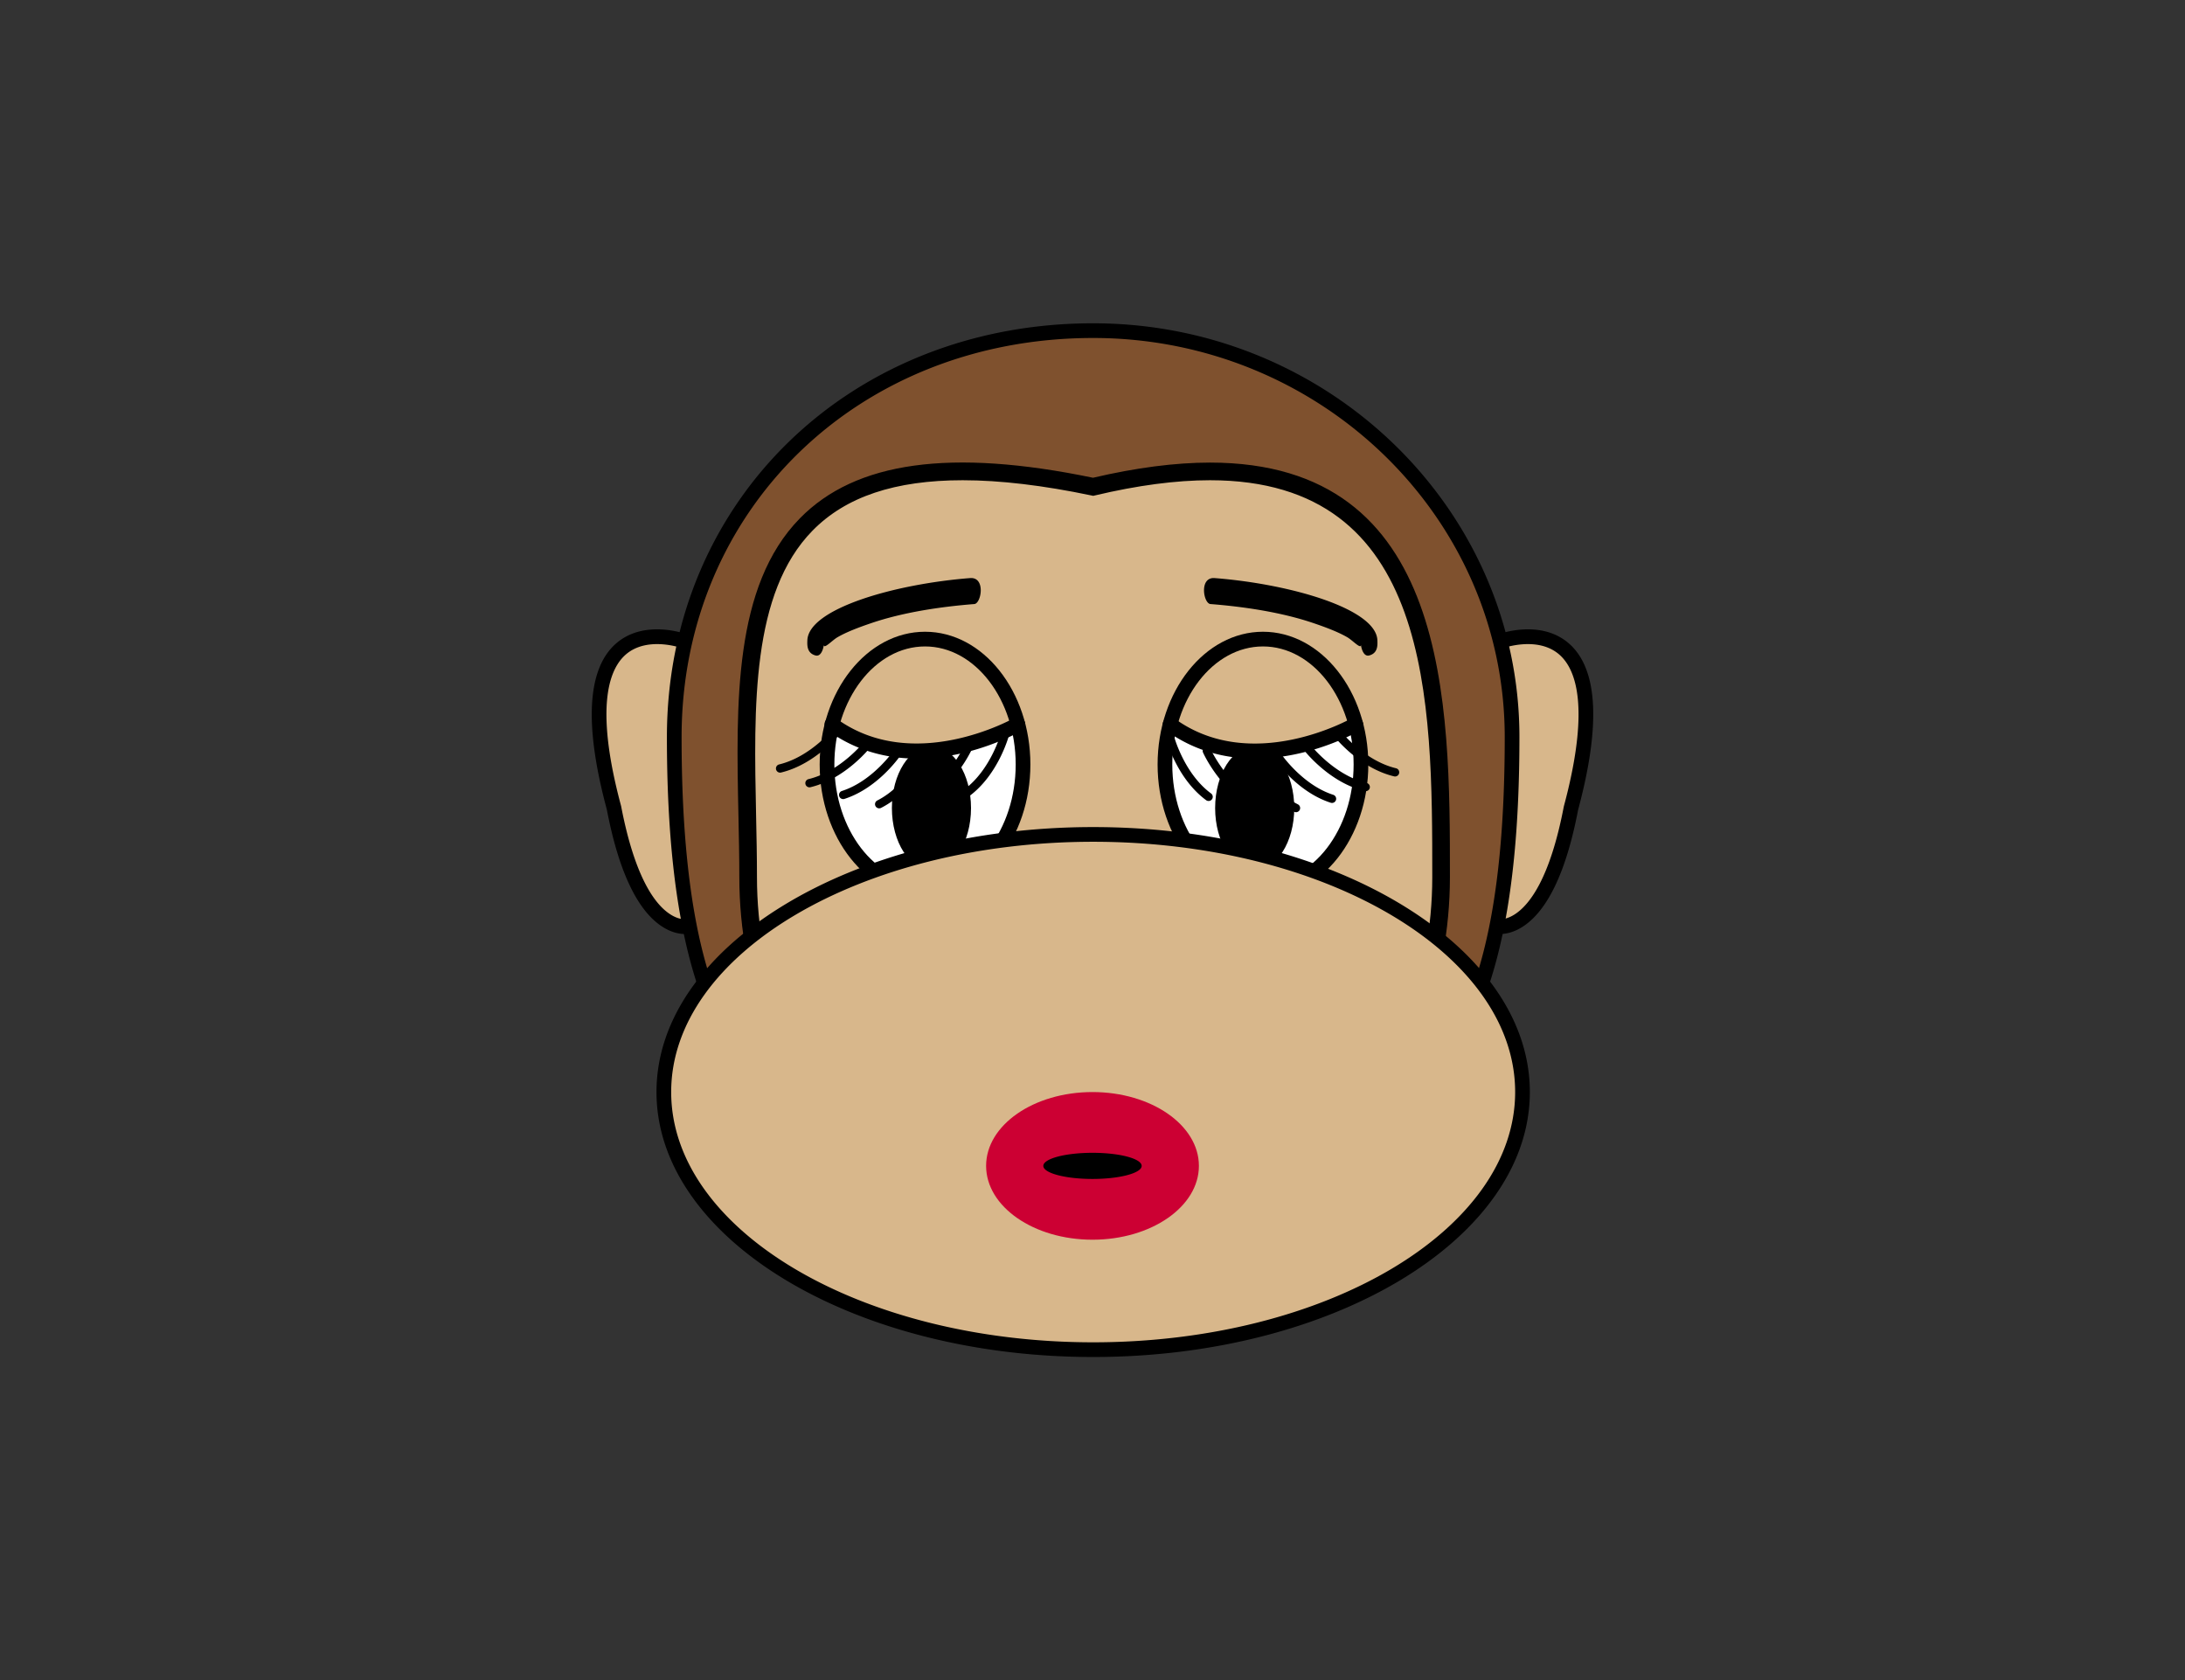
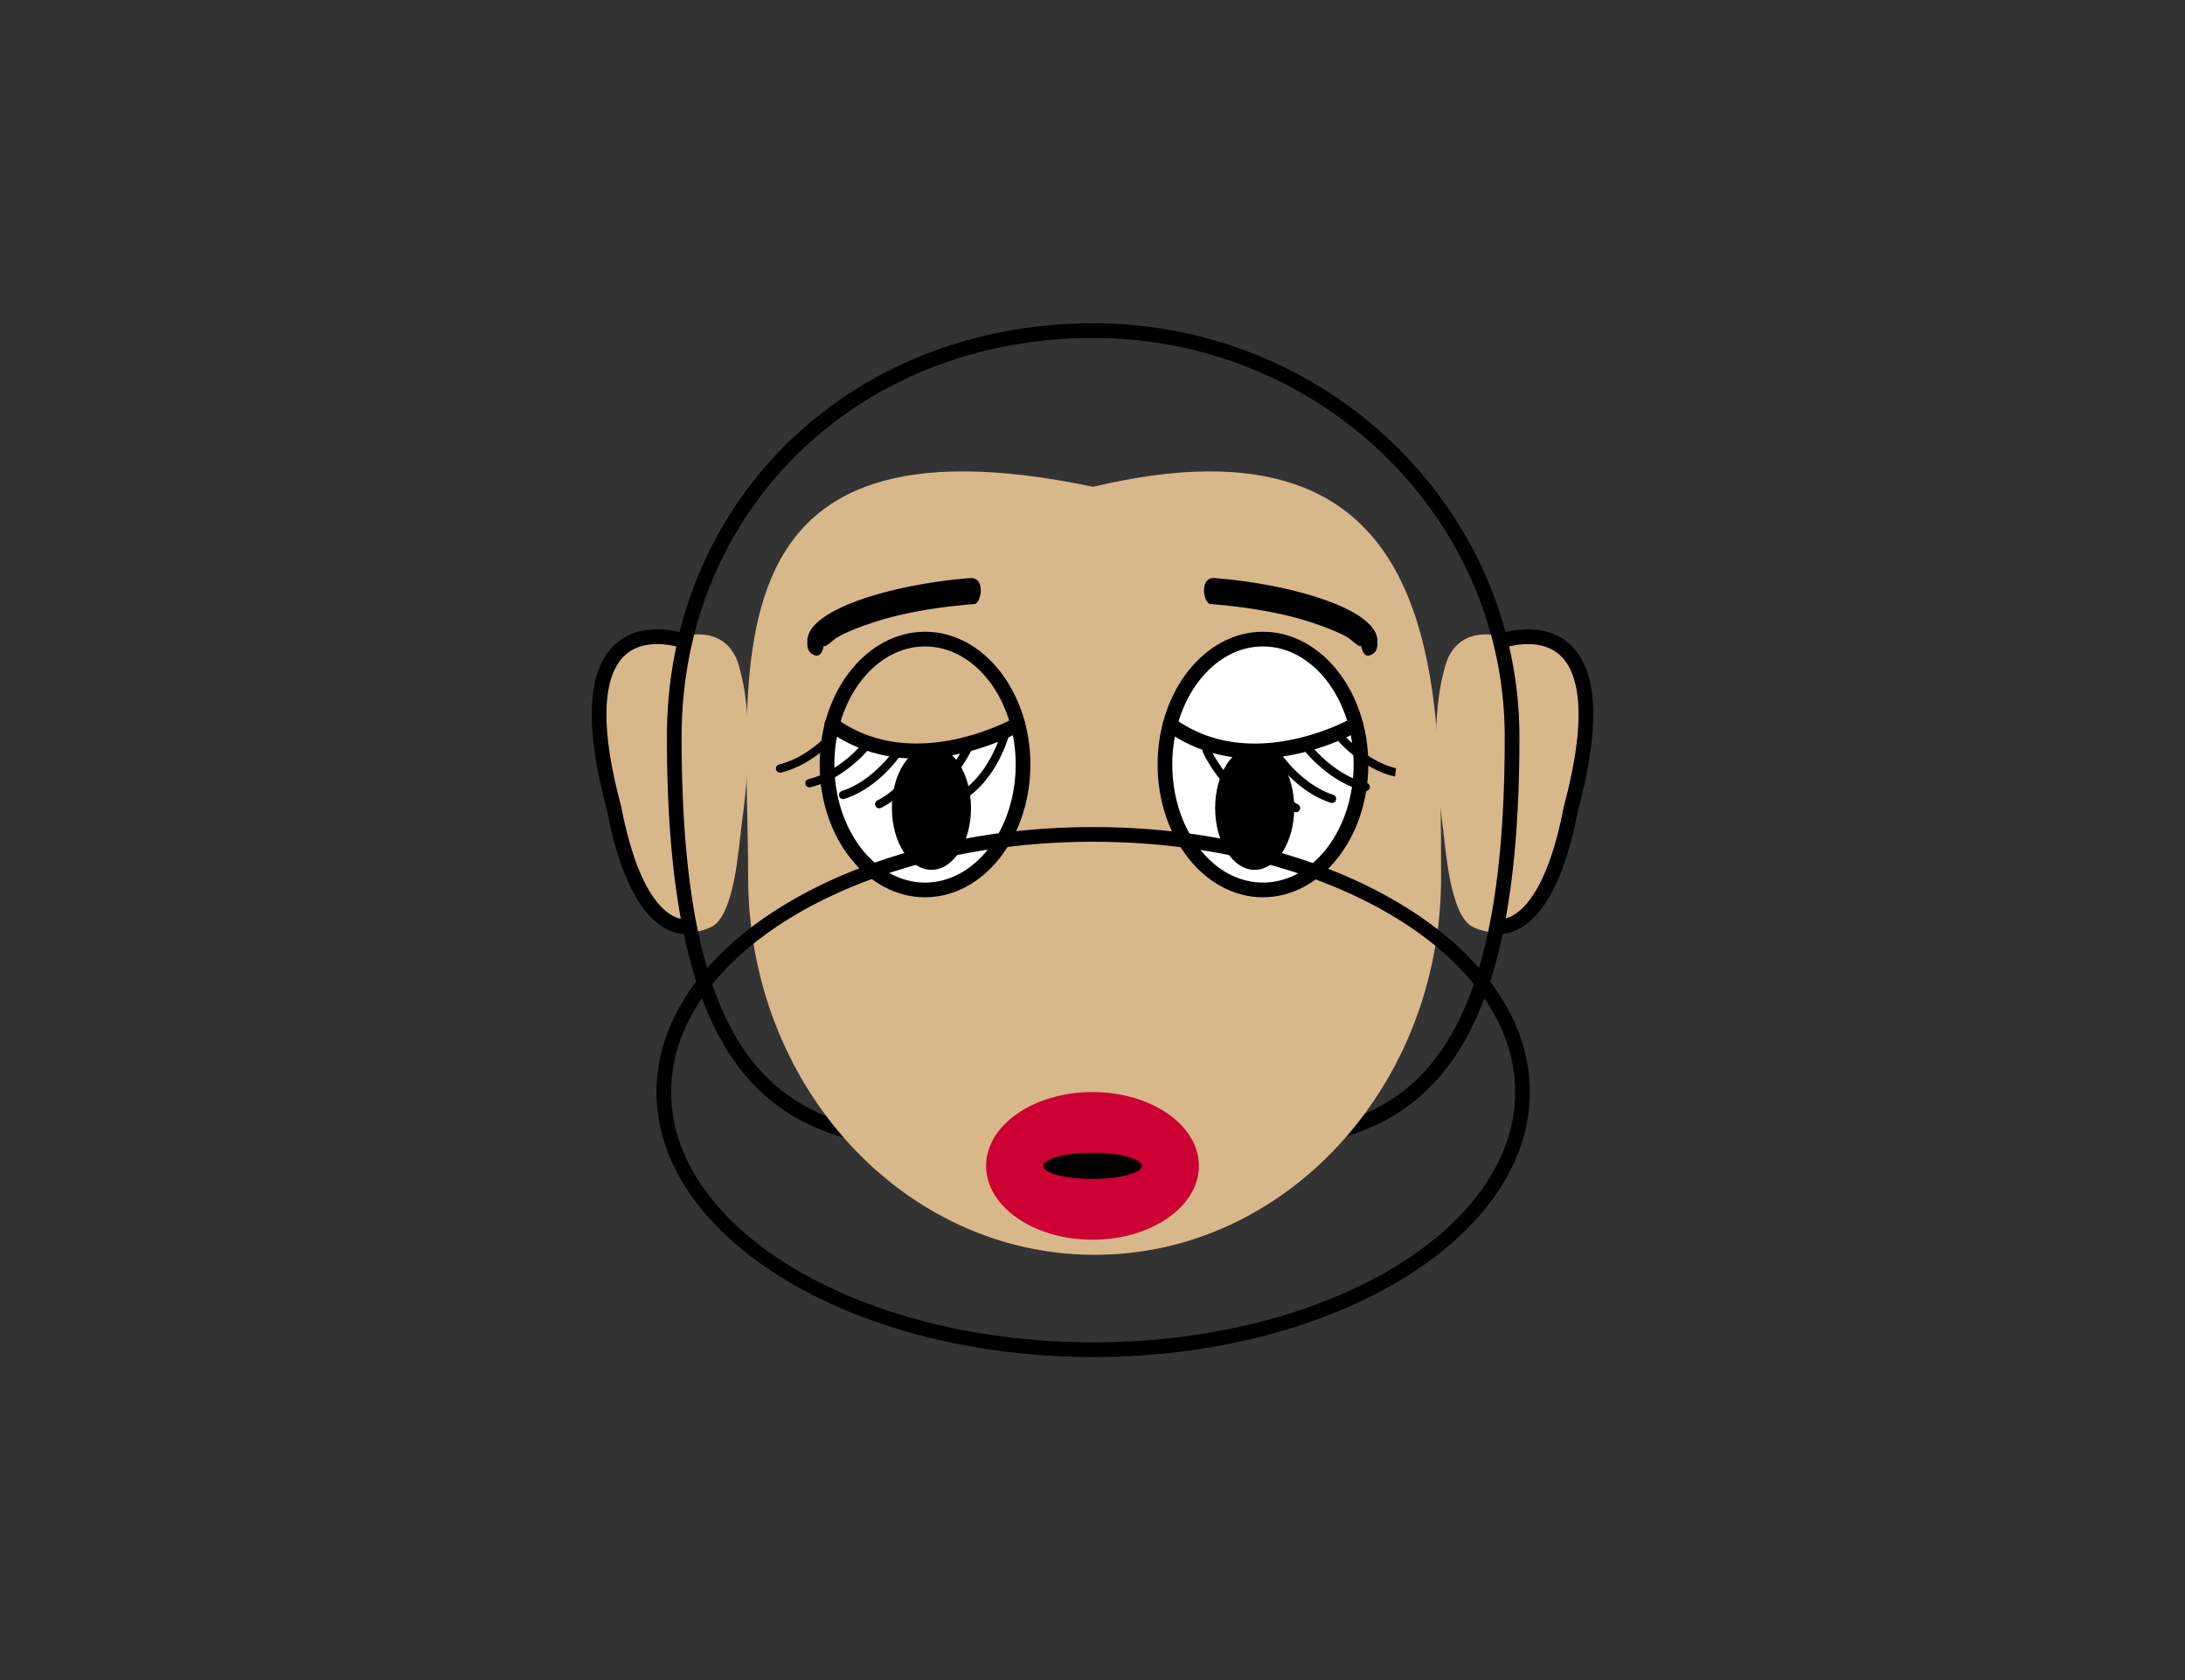
<svg xmlns="http://www.w3.org/2000/svg" width="779" height="599" viewBox="0 0 779 599">
  <rect x="0" y="0" width="779" height="599" fill="#333333" stroke="none" />
  <path fill="#D8B78B" d="M514.383 294.687c1.002 7.233 2.435 31.767 10.742 35.757 26.906 12.942 36.345-47.829 39.332-62.459 2.972-14.568-1.151-48.832-23.25-40.596-.726.266-1.248.604-1.621.972-9.643-4.154-20.712-3.089-24.231 8.707-5.213 17.462-3.433 39.94-.972 57.619zM263.359 237.066c-3.52-11.796-14.594-12.86-24.232-8.707-.373-.368-.895-.706-1.622-.972-22.098-8.236-26.227 26.027-23.25 40.596 2.988 14.63 12.426 75.401 39.333 62.459 8.308-3.99 9.74-28.524 10.743-35.757 2.461-17.677 4.24-40.155-.972-57.619z" />
-   <path fill="#7F512E" d="M539.09 262.756c0-80.015-66.869-144.889-149.354-144.889-82.481 0-149.35 58.786-149.35 144.889 0 160.798 66.869 144.89 149.35 144.89 82.485 0 149.354 15.908 149.354-144.89z" />
  <path d="M429.108 410.698h-.005c-6.154 0-12.466-.107-18.912-.209a1239.688 1239.688 0 00-40.908 0c-6.445.102-12.758.209-18.912.209-63.805 0-112.605-10.895-112.605-147.942 0-84.092 65.334-147.508 151.969-147.508 83.801 0 151.974 66.173 151.974 147.508 0 63.38-10.164 103.055-31.992 124.856-19.244 19.225-45.113 23.086-80.609 23.086zm-39.373-5.672c6.967 0 13.827.111 20.543.225 6.415.107 12.696.209 18.825.209 34.16 0 58.944-3.605 76.915-21.556 20.773-20.753 30.452-59.247 30.452-121.148 0-78.45-65.825-142.27-146.735-142.27-83.652 0-146.73 61.165-146.73 142.27 0 132.469 44.499 142.704 107.367 142.704 6.123 0 12.41-.102 18.825-.209 6.711-.113 13.571-.225 20.538-.225z" />
  <path fill="#D8B78B" d="M266.73 312.662c0 74.378 55.308 134.668 123.532 134.668 68.213 0 123.522-60.29 123.522-134.668 0-74.368-.66-168.41-124.064-139.129-139.769-29.281-122.99 64.761-122.99 139.129z" />
-   <path d="M390.262 450.476c-69.851 0-126.678-61.824-126.678-137.813 0-7.126-.153-14.431-.312-21.797-.854-40.289-1.734-81.949 21.899-106.083 19.878-20.298 53.804-24.979 104.508-14.471 15.3-3.586 29.337-5.407 41.722-5.407 85.529 0 85.529 85.402 85.529 147.759 0 75.987-56.823 137.812-126.668 137.812zm-46.959-279.281c-24.242 0-41.783 5.888-53.635 17.986-21.781 22.247-20.927 62.566-20.104 101.551.159 7.407.312 14.758.312 21.93 0 72.521 54.003 131.522 120.386 131.522 66.373 0 120.375-59.002 120.375-131.522 0-63.027 0-141.467-79.237-141.467-12.083 0-25.859 1.816-40.954 5.402l-.686.159-.686-.144c-17.151-3.591-32.553-5.417-45.771-5.417z" />
  <path fill="#FFF" d="M364.736 272.537c0-24.687-15.643-44.708-34.943-44.708-19.301 0-34.943 20.021-34.943 44.708 0 24.697 15.643 44.709 34.943 44.709 19.3 0 34.943-20.012 34.943-44.709z" />
  <path fill="#D8B78B" d="M342.622 265.59c1.161-.368 2.072.062 2.625.798.839-.399 1.693-.778 2.542-1.177.292-.317.655-.604 1.171-.757 4.865-1.463 9.535-3.355 14.154-5.392-4.471-18.098-17.694-31.234-33.321-31.234-15.28 0-28.237 12.574-32.984 30.058 6.415 4.44 17.003 10.752 24.58 10.21 6.787-.491 14.757-.46 21.233-2.506z" />
  <path d="M329.793 319.864c-20.712 0-37.563-21.229-37.563-47.328 0-26.099 16.85-47.328 37.563-47.328 20.712 0 37.562 21.229 37.562 47.328 0 26.1-16.85 47.328-37.562 47.328zm0-89.417c-17.822 0-32.325 18.886-32.325 42.089 0 23.214 14.502 42.09 32.325 42.09 17.822 0 32.324-18.876 32.324-42.09 0-23.203-14.502-42.089-32.324-42.089z" />
  <path fill="#FFF" d="M485.214 272.537c0-24.687-15.643-44.708-34.943-44.708-19.3 0-34.943 20.021-34.943 44.708 0 24.697 15.643 44.709 34.943 44.709 19.3 0 34.943-20.012 34.943-44.709z" />
-   <path fill="#D8B78B" d="M450.271 227.828c-16.303 0-29.95 14.313-33.808 33.628.057.031.113.062.174.082.747-.788 1.877-1.248 3.125-.665 12.338 5.688 23.377 11.244 37.327 7.284 7.529-2.138 16.047-2.649 23.162-5.923 1.054-.491 2.052-.235 2.788.317.394-.143.793-.266 1.182-.43-3.672-19.653-17.458-34.293-33.95-34.293z" />
  <path d="M450.271 319.864c-20.712 0-37.562-21.229-37.562-47.328 0-26.099 16.85-47.328 37.562-47.328 20.713 0 37.563 21.229 37.563 47.328-.001 26.1-16.851 47.328-37.563 47.328zm0-89.417c-17.821 0-32.324 18.886-32.324 42.089 0 23.214 14.502 42.09 32.324 42.09 17.822 0 32.324-18.876 32.324-42.09 0-23.203-14.502-42.089-32.324-42.089zM317.981 288.057c0 12.165 6.312 22.027 14.103 22.027 7.791 0 14.103-9.863 14.103-22.027 0-12.174-6.313-22.037-14.103-22.037-7.791 0-14.103 9.862-14.103 22.037z" />
  <path d="M433.221 288.057c0 12.165 6.313 22.027 14.104 22.027s14.104-9.863 14.104-22.027c0-12.174-6.313-22.037-14.104-22.037s-14.104 9.862-14.104 22.037z" />
  <path d="M447.432 270.424c-10.271 0-21.434-2.517-31.813-10.082a2.628 2.628 0 01-.573-3.663 2.63 2.63 0 013.663-.573c27.618 20.15 62.996.056 63.354-.148a2.613 2.613 0 013.58.952 2.622 2.622 0 01-.951 3.581c-1.033.597-17.484 9.933-37.26 9.933zM326.877 270.424c-10.287 0-21.464-2.517-31.843-10.082a2.628 2.628 0 01-.573-3.663 2.63 2.63 0 013.663-.573c27.567 20.109 63.114.051 63.467-.148a2.603 2.603 0 013.576.957 2.614 2.614 0 01-.957 3.576c-1.034.597-17.526 9.933-37.333 9.933z" />
-   <path fill="#D8B78B" d="M542.804 389.291c0 50.724-68.531 91.842-153.063 91.842-84.537 0-153.068-41.118-153.068-91.842 0-50.714 68.531-91.832 153.068-91.832 84.531 0 153.063 41.118 153.063 91.832z" />
  <path d="M389.74 483.752c-85.847 0-155.688-42.376-155.688-94.461 0-52.08 69.841-94.451 155.688-94.451 85.842 0 155.683 42.371 155.683 94.451 0 52.085-69.841 94.461-155.683 94.461zm0-183.674c-82.957 0-150.449 40.023-150.449 89.213 0 49.2 67.493 89.223 150.449 89.223 82.957 0 150.444-40.022 150.444-89.223.001-49.19-67.487-89.213-150.444-89.213zM245.164 327.66c-.026 0-2.466.573-5.919-1.544-5.366-3.284-12.798-12.635-17.801-38.744-2.931-10.896-4.461-19.715-5.003-26.866a86.19 86.19 0 01-.21-4.082c-.322-12.983 2.982-19.551 6.62-22.866 5.785-5.279 14.262-4.062 18.19-3.1 1.31.317 2.112.614 2.143.624l1.836-4.911c-.634-.235-15.566-5.688-25.674 3.489-8.803 8-10.66 24.257-5.576 48.259a203.64 203.64 0 002.588 10.712c4.271 22.262 11.049 36.381 20.15 41.957 3.176 1.944 5.944 2.384 7.78 2.384 1.305 0 2.144-.225 2.338-.276l-1.462-5.036zM559.659 229.659c-10.099-9.177-25.04-3.724-25.675-3.489l1.837 4.911c.122-.051 12.63-4.563 20.339 2.476.363.328.721.696 1.079 1.095 4.946 5.596 8.589 18.19 1.893 46.54a220.849 220.849 0 01-1.565 6.18l-.046.194c-4.891 25.567-12.205 34.989-17.484 38.386-3.586 2.302-6.144 1.719-6.189 1.708l-1.463 5.034c.194.051 1.033.276 2.337.276 1.837 0 4.604-.44 7.781-2.384 9.11-5.586 15.894-19.725 20.119-41.854 8.086-30.068 7.089-49.947-2.963-59.073zM293.724 229.864c-.051 1.739 2.926-1.575 4.849-2.69 3.249-1.893 7.668-3.55 12.093-5.054 11.172-3.795 24.401-5.821 36.688-6.783 2.532-.194 4.107-9.688-1.479-9.259-27.142 2.118-57.671 10.988-58.034 22.211-.051 1.575-.256 4.522 2.9 5.371 2.364.634 2.978-3.592 2.983-3.796zM485.193 229.864c.052 1.739-2.926-1.575-4.849-2.69-3.254-1.893-7.668-3.55-12.093-5.054-11.173-3.795-24.401-5.821-36.688-6.783-2.532-.194-4.107-9.688 1.479-9.259 27.143 2.118 57.666 10.988 58.029 22.211.051 1.575.256 4.522-2.9 5.371-2.363.634-2.978-3.592-2.978-3.796z" />
  <path fill="#C03" d="M389.5 389.302c-20.948 0-37.931 11.775-37.931 26.313 0 14.539 16.983 26.324 37.931 26.324 20.953 0 37.936-11.785 37.936-26.324 0-14.538-16.983-26.313-37.936-26.313z" />
-   <path d="M371.969 415.625c0 2.567 7.847 4.655 17.531 4.655 9.683 0 17.53-2.088 17.53-4.655 0-2.578-7.847-4.665-17.53-4.665-9.684 0-17.531 2.087-17.531 4.665zM278.127 275.432a1.484 1.484 0 01-.347-2.927c11.576-2.783 19.93-13.448 20.011-13.556a1.494 1.494 0 012.087-.266c.645.501.767 1.438.266 2.087-.368.47-9.09 11.596-21.668 14.62a1.332 1.332 0 01-.349.042zM288.604 280.67c-.67 0-1.279-.456-1.442-1.136a1.48 1.48 0 011.094-1.791c11.576-2.783 19.93-13.448 20.012-13.556a1.493 1.493 0 012.087-.266c.645.501.768 1.438.266 2.087-.368.471-9.09 11.597-21.669 14.62a1.33 1.33 0 01-.348.042zM300.614 284.865a1.479 1.479 0 01-1.412-1.028 1.485 1.485 0 01.957-1.867c11.305-3.637 18.855-14.917 18.932-15.029a1.484 1.484 0 012.476 1.637c-.328.497-8.18 12.257-20.498 16.216-.153.05-.306.071-.455.071zM313.454 288.159a1.483 1.483 0 01-.67-2.808c10.609-5.386 16.251-17.709 16.308-17.832a1.496 1.496 0 011.964-.747c.747.338 1.08 1.218.747 1.964-.246.547-6.139 13.408-17.679 19.265a1.504 1.504 0 01-.67.158zM328.243 286.328a1.49 1.49 0 01-1.325-.808 1.496 1.496 0 01.649-2c10.589-5.387 16.257-17.709 16.313-17.833.343-.752 1.228-1.089 1.964-.742a1.484 1.484 0 01.747 1.959c-.246.547-6.139 13.397-17.674 19.265a1.52 1.52 0 01-.674.159zM344.607 284.159a1.486 1.486 0 01-.88-2.681c9.561-7.029 13.142-20.129 13.172-20.257.215-.788 1.023-1.294 1.816-1.054a1.482 1.482 0 011.059 1.811c-.153.578-3.867 14.231-14.287 21.894a1.478 1.478 0 01-.88.287zM497.374 276.803c-.113 0-.23-.01-.349-.041-12.584-3.013-21.306-14.149-21.674-14.625a1.482 1.482 0 01.267-2.077 1.49 1.49 0 012.087.261c.082.107 8.466 10.788 20.017 13.556a1.484 1.484 0 01-.348 2.926zM486.897 282.041c-.112 0-.23-.01-.348-.041-12.584-3.013-21.301-14.149-21.669-14.625a1.487 1.487 0 01.266-2.082 1.502 1.502 0 012.087.266c.082.107 8.461 10.789 20.012 13.556a1.483 1.483 0 01-.348 2.926zM474.887 286.236c-.148 0-.303-.021-.456-.072-12.317-3.959-20.17-15.72-20.497-16.216a1.479 1.479 0 01.419-2.056c.681-.46 1.602-.261 2.057.419.077.112 7.627 11.392 18.933 15.029a1.484 1.484 0 01-.456 2.896z" />
+   <path d="M371.969 415.625c0 2.567 7.847 4.655 17.531 4.655 9.683 0 17.53-2.088 17.53-4.655 0-2.578-7.847-4.665-17.53-4.665-9.684 0-17.531 2.087-17.531 4.665zM278.127 275.432a1.484 1.484 0 01-.347-2.927c11.576-2.783 19.93-13.448 20.011-13.556a1.494 1.494 0 012.087-.266c.645.501.767 1.438.266 2.087-.368.47-9.09 11.596-21.668 14.62a1.332 1.332 0 01-.349.042zM288.604 280.67c-.67 0-1.279-.456-1.442-1.136a1.48 1.48 0 011.094-1.791c11.576-2.783 19.93-13.448 20.012-13.556a1.493 1.493 0 012.087-.266c.645.501.768 1.438.266 2.087-.368.471-9.09 11.597-21.669 14.62a1.33 1.33 0 01-.348.042zM300.614 284.865a1.479 1.479 0 01-1.412-1.028 1.485 1.485 0 01.957-1.867c11.305-3.637 18.855-14.917 18.932-15.029a1.484 1.484 0 012.476 1.637c-.328.497-8.18 12.257-20.498 16.216-.153.05-.306.071-.455.071zM313.454 288.159a1.483 1.483 0 01-.67-2.808c10.609-5.386 16.251-17.709 16.308-17.832a1.496 1.496 0 011.964-.747c.747.338 1.08 1.218.747 1.964-.246.547-6.139 13.408-17.679 19.265a1.504 1.504 0 01-.67.158zM328.243 286.328a1.49 1.49 0 01-1.325-.808 1.496 1.496 0 01.649-2c10.589-5.387 16.257-17.709 16.313-17.833.343-.752 1.228-1.089 1.964-.742a1.484 1.484 0 01.747 1.959c-.246.547-6.139 13.397-17.674 19.265a1.52 1.52 0 01-.674.159zM344.607 284.159a1.486 1.486 0 01-.88-2.681c9.561-7.029 13.142-20.129 13.172-20.257.215-.788 1.023-1.294 1.816-1.054a1.482 1.482 0 011.059 1.811c-.153.578-3.867 14.231-14.287 21.894a1.478 1.478 0 01-.88.287zM497.374 276.803c-.113 0-.23-.01-.349-.041-12.584-3.013-21.306-14.149-21.674-14.625a1.482 1.482 0 01.267-2.077 1.49 1.49 0 012.087.261c.082.107 8.466 10.788 20.017 13.556zM486.897 282.041c-.112 0-.23-.01-.348-.041-12.584-3.013-21.301-14.149-21.669-14.625a1.487 1.487 0 01.266-2.082 1.502 1.502 0 012.087.266c.082.107 8.461 10.789 20.012 13.556a1.483 1.483 0 01-.348 2.926zM474.887 286.236c-.148 0-.303-.021-.456-.072-12.317-3.959-20.17-15.72-20.497-16.216a1.479 1.479 0 01.419-2.056c.681-.46 1.602-.261 2.057.419.077.112 7.627 11.392 18.933 15.029a1.484 1.484 0 01-.456 2.896z" />
  <g>
    <path d="M462.047 289.541c-.23 0-.456-.051-.676-.159-11.535-5.868-17.428-18.717-17.674-19.265-.332-.747 0-1.627.747-1.959.722-.353 1.622-.015 1.965.742.056.123 5.724 12.446 16.313 17.833a1.494 1.494 0 01.649 2 1.491 1.491 0 01-1.324.808z" />
  </g>
  <g>
    <path d="M447.258 287.699c-.225 0-.455-.051-.67-.159-11.54-5.857-17.434-18.717-17.679-19.265-.333-.747 0-1.626.747-1.964a1.49 1.49 0 011.964.747c.057.123 5.724 12.456 16.308 17.833a1.483 1.483 0 01-.67 2.808z" />
  </g>
  <g>
-     <path d="M430.894 285.54a1.48 1.48 0 01-.88-.287c-10.42-7.673-14.134-21.316-14.287-21.894a1.483 1.483 0 011.054-1.811c.818-.235 1.611.266 1.821 1.049.03.133 3.611 13.223 13.172 20.262a1.486 1.486 0 01-.88 2.681z" />
-   </g>
+     </g>
</svg>